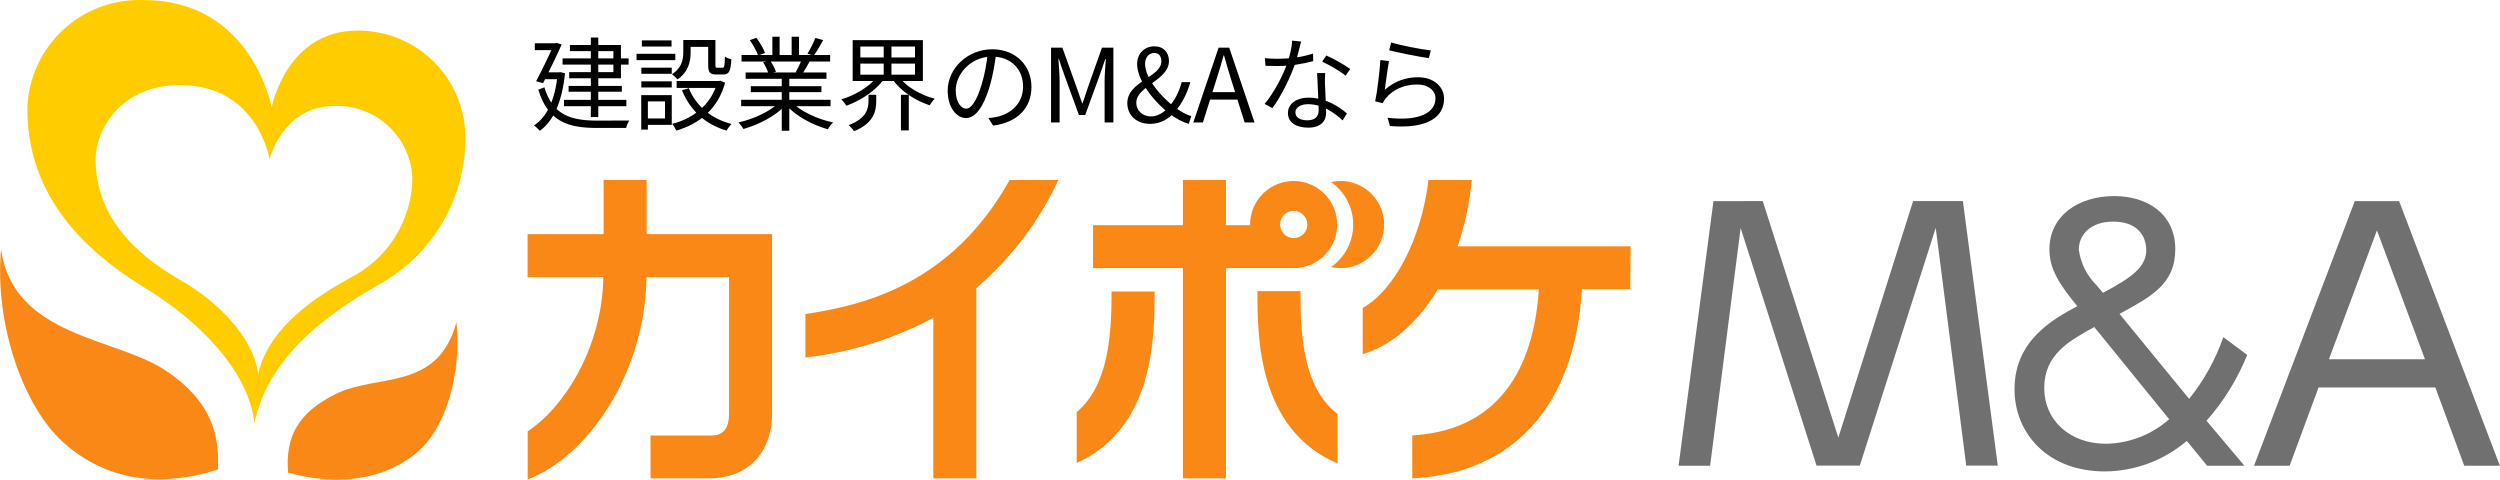
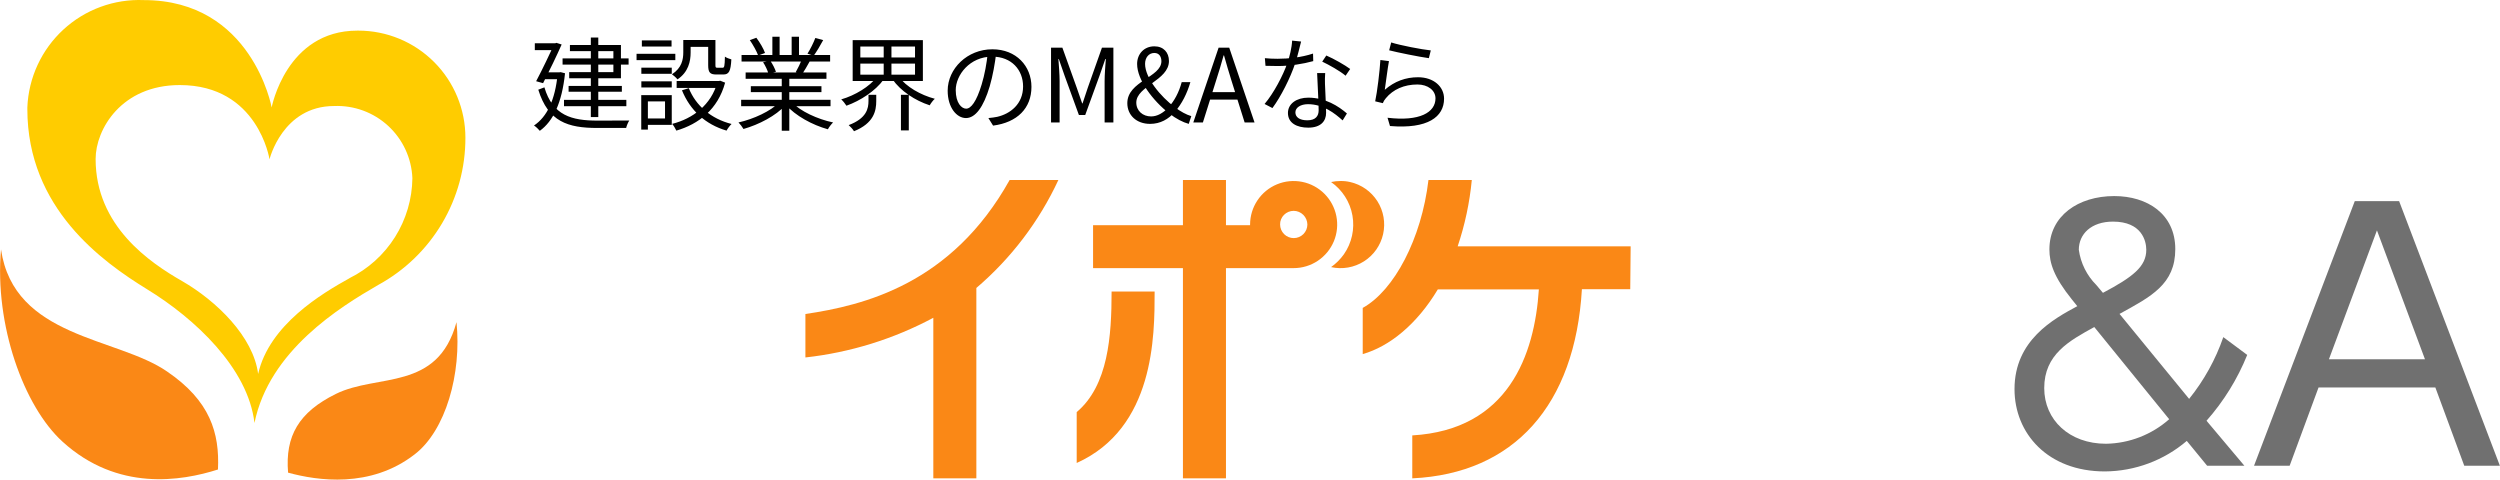
<svg xmlns="http://www.w3.org/2000/svg" width="245" height="47" viewBox="0 0 245 47" fill="none">
  <g clip-path="url(#clip0_1766_150)">
    <path d="M35.02 3.001C28.039 3.001 26.623 10.53 26.623 10.53C26.623 10.53 24.708 0.009 14.088 0.009C12.649 -0.05 11.212 0.175 9.859 0.672C8.507 1.168 7.266 1.926 6.206 2.902C5.147 3.879 4.29 5.054 3.685 6.361C3.08 7.669 2.738 9.082 2.68 10.522V10.689C2.68 20.412 10.029 25.647 14.417 28.35C19.054 31.182 24.319 36.068 24.938 41.453C26.384 34.353 33.314 30.095 37.054 27.931C39.647 26.519 41.811 24.433 43.317 21.893C44.823 19.354 45.615 16.454 45.61 13.501C45.611 12.124 45.341 10.759 44.815 9.486C44.289 8.213 43.518 7.055 42.544 6.08C41.571 5.105 40.415 4.331 39.143 3.803C37.871 3.275 36.507 3.002 35.129 3.001H35.02ZM34.272 27.253C31.569 28.749 26.384 31.82 25.297 36.647C24.828 32.987 21.208 29.487 17.857 27.552C14.686 25.737 9.371 22.157 9.371 15.585C9.371 12.674 11.894 8.336 17.618 8.336C25.297 8.336 26.413 15.615 26.413 15.615C26.413 15.615 27.68 10.39 32.746 10.39C34.7 10.312 36.605 11.012 38.043 12.338C39.481 13.664 40.334 15.506 40.414 17.46C40.39 19.505 39.8 21.502 38.711 23.233C37.622 24.962 36.075 26.358 34.242 27.263L34.272 27.253Z" fill="#FFCC00" />
    <path d="M0.099 24.441C-0.549 31.83 2.323 39.828 6.133 43.288C11.518 48.185 17.77 47.158 21.36 46.011C21.53 42.421 20.592 39.28 16.374 36.408C11.498 33.027 1.366 33.147 0.099 24.441Z" fill="#FA8816" />
    <path d="M44.736 31.571C45.254 36.617 43.679 42.201 40.627 44.535C36.309 47.876 31.104 47.108 28.232 46.32C27.933 42.73 29.279 40.396 32.919 38.602C36.997 36.587 42.891 38.372 44.736 31.571Z" fill="#FA8816" />
    <path d="M131.373 17.74C131.061 17.738 130.75 17.772 130.445 17.839C131.551 18.612 132.304 19.792 132.539 21.119C132.775 22.447 132.474 23.814 131.702 24.92C131.356 25.405 130.931 25.83 130.445 26.176C131.551 26.423 132.709 26.221 133.666 25.614C134.622 25.008 135.299 24.046 135.546 22.94C135.793 21.835 135.591 20.676 134.985 19.72C134.378 18.763 133.416 18.087 132.31 17.839C132.003 17.766 131.688 17.733 131.373 17.74Z" fill="#FA8816" />
    <path d="M126.776 26.276C127.62 26.276 128.446 26.026 129.148 25.556C129.849 25.087 130.396 24.421 130.72 23.641C131.043 22.861 131.127 22.003 130.962 21.175C130.798 20.347 130.391 19.587 129.794 18.99C129.197 18.393 128.437 17.986 127.609 17.822C126.781 17.657 125.923 17.741 125.143 18.064C124.363 18.387 123.696 18.935 123.228 19.637C122.759 20.338 122.508 21.164 122.508 22.008V22.068H120.145V17.64H115.927V22.068H107.121V26.276H115.927V46.878H120.145V26.276H126.776ZM126.776 20.662C127.131 20.664 127.47 20.805 127.722 21.055C127.974 21.305 128.117 21.643 128.123 21.998C128.123 22.352 127.982 22.692 127.731 22.943C127.481 23.193 127.141 23.334 126.786 23.334C126.432 23.334 126.092 23.193 125.841 22.943C125.591 22.692 125.45 22.352 125.45 21.998C125.446 21.824 125.478 21.651 125.543 21.49C125.608 21.329 125.705 21.183 125.829 21.06C126.079 20.807 126.42 20.664 126.776 20.662Z" fill="#FA8816" />
    <path d="M105.516 40.386V45.373C113.144 41.932 113.154 32.937 113.154 28.569H108.936C108.936 32.917 108.617 37.764 105.516 40.386Z" fill="#FA8816" />
-     <path d="M127.445 28.529H123.227C123.227 32.937 123.227 42.062 131.085 45.422V40.576C127.764 38.003 127.445 33.067 127.445 28.529Z" fill="#FA8816" />
-     <path d="M63.371 22.945V17.64H59.152V22.945H51.703V27.153H59.132C59.003 34.134 55.253 39.948 51.713 42.271V46.988C57.487 44.794 63.221 36.747 63.361 27.153H71.448V40.516C71.448 42.68 70.202 42.68 69.533 42.68H63.749V46.878H69.533C73.263 46.878 75.666 44.365 75.666 40.496V22.945H63.371Z" fill="#FA8816" />
    <path d="M103.721 17.64H98.944C93.24 27.861 84.634 29.926 78.93 30.773V35.031C83.318 34.545 87.572 33.225 91.465 31.142V46.878H95.683V28.22C99.091 25.312 101.832 21.703 103.721 17.64Z" fill="#FA8816" />
-     <path d="M159.804 24.142H142.851C143.561 22.035 144.026 19.853 144.237 17.64H139.989C139.311 23.394 136.628 28.47 133.547 30.175V34.702C136.17 33.954 138.862 31.78 140.906 28.36H150.809C150.39 34.782 147.817 42.122 138.403 42.67V46.878C148.376 46.41 154.359 39.708 155.027 28.34H159.764L159.804 24.142Z" fill="#FA8816" />
-     <path d="M172.747 19.704L180.156 42.889L187.486 19.704H192.362L195.783 45.632H192.691L189.7 22.337L182.26 45.632H178.022L170.583 22.347L167.591 45.642H164.5L167.92 19.714L172.747 19.704Z" fill="#707070" />
+     <path d="M159.804 24.142H142.851C143.561 22.035 144.026 19.853 144.237 17.64H139.989C139.311 23.394 136.628 28.47 133.547 30.175V34.702C136.17 33.954 138.862 31.78 140.906 28.36H150.809C150.39 34.782 147.817 42.122 138.403 42.67V46.878C148.376 46.41 154.359 39.708 155.027 28.34H159.764Z" fill="#FA8816" />
    <path d="M219.949 45.642H216.299L214.305 43.209C212.066 45.121 209.222 46.181 206.277 46.2C200.683 46.2 197.422 42.48 197.422 38.133C197.422 33.336 201.241 31.262 203.575 30.005L203.046 29.347C201.271 27.143 200.842 25.767 200.842 24.441C200.842 21.15 203.674 19.215 207.195 19.215C210.426 19.215 213.178 20.96 213.178 24.411C213.178 27.861 210.815 29.058 207.713 30.763L214.534 39.09C215.993 37.281 217.127 35.233 217.885 33.037L220.228 34.782C219.274 37.143 217.925 39.325 216.239 41.234L219.949 45.642ZM205.24 32.05C202.797 33.396 200.334 34.722 200.334 38.033C200.334 41.154 202.797 43.488 206.387 43.488C208.672 43.451 210.868 42.598 212.58 41.084L205.24 32.05ZM206.088 28.699C209.02 27.143 210.336 26.126 210.336 24.481C210.336 23.593 209.877 21.718 207.075 21.718C204.941 21.718 203.724 22.935 203.724 24.481C203.906 25.787 204.508 26.998 205.44 27.931L206.088 28.699Z" fill="#707070" />
    <path d="M227.217 37.973L224.385 45.642H220.895L230.767 19.714H235.115L244.987 45.642H241.497L238.665 37.973H227.217ZM237.648 35.211L232.941 22.576L228.234 35.211H237.648Z" fill="#707070" />
    <path d="M55.132 5.72H61.602V6.33H55.132V5.72ZM55.722 8.42H60.942V8.99H55.722V8.42ZM55.272 9.79H61.382V10.41H55.272V9.79ZM57.902 3.68H58.632V11.47H57.902V3.68ZM55.852 4.41H60.852V7.67H55.782V7.07H60.112V5.01H55.852V4.41ZM52.412 4.24H54.572V4.91H52.412V4.24ZM54.302 4.24H54.412L54.532 4.2L55.042 4.36C54.582 5.41 53.832 6.96 53.222 8.15L52.542 7.96C53.162 6.79 53.932 5.17 54.302 4.33V4.24ZM53.322 7.09H54.962V7.76H53.232L53.322 7.09ZM54.652 7.09H54.802L54.942 7.07L55.372 7.18C55.072 10.09 54.202 11.88 52.902 12.82C52.782 12.67 52.502 12.4 52.332 12.3C53.602 11.45 54.402 9.82 54.652 7.24V7.09ZM53.352 8.56C54.162 11.32 56.022 11.82 58.562 11.82C58.982 11.82 61.142 11.82 61.672 11.81C61.552 11.98 61.412 12.32 61.362 12.54H58.542C55.652 12.54 53.722 11.93 52.752 8.79L53.352 8.56ZM66.962 3.92H67.682V5.14C67.682 6.01 67.462 7.07 66.392 7.78C66.292 7.64 66.002 7.38 65.852 7.28C66.812 6.66 66.962 5.83 66.962 5.13V3.92ZM69.402 3.92H70.112V6.38C70.112 6.6 70.142 6.64 70.302 6.64C70.382 6.64 70.712 6.64 70.812 6.64C70.982 6.64 71.022 6.51 71.042 5.55C71.182 5.66 71.482 5.77 71.672 5.82C71.612 6.99 71.432 7.3 70.892 7.3C70.762 7.3 70.322 7.3 70.192 7.3C69.582 7.3 69.402 7.1 69.402 6.39V3.92ZM67.502 8.64C68.192 10.36 69.682 11.64 71.692 12.15C71.522 12.31 71.302 12.61 71.202 12.8C69.122 12.19 67.632 10.81 66.832 8.85L67.502 8.64ZM70.302 7.94H70.452L70.582 7.91L71.062 8.1C70.352 10.72 68.472 12.16 66.282 12.8C66.202 12.62 66.012 12.3 65.872 12.14C67.892 11.63 69.702 10.28 70.302 8.06V7.94ZM66.312 7.94H70.592V8.62H66.312V7.94ZM67.262 3.92H69.762V4.59H67.262V3.92ZM62.852 6.63H65.832V7.23H62.852V6.63ZM62.902 3.96H65.812V4.56H62.902V3.96ZM62.852 7.97H65.832V8.57H62.852V7.97ZM62.382 5.27H66.182V5.89H62.382V5.27ZM63.212 9.32H65.832V12.24H63.212V11.61H65.172V9.94H63.212V9.32ZM62.842 9.32H63.492V12.7H62.842V9.32ZM72.632 9.78H81.392V10.41H72.632V9.78ZM72.672 5.39H81.352V6.03H72.672V5.39ZM73.072 7.1H80.992V7.72H73.072V7.1ZM73.582 8.45H80.502V9.03H73.582V8.45ZM76.612 7.39H77.352V12.81H76.612V7.39ZM75.692 3.6H76.402V5.69H75.692V3.6ZM77.582 3.6H78.302V5.66H77.582V3.6ZM76.372 10.03L76.972 10.31C76.042 11.35 74.352 12.22 72.862 12.64C72.752 12.45 72.532 12.16 72.372 12C73.852 11.67 75.522 10.9 76.372 10.03ZM77.592 10.01C78.442 10.91 80.122 11.68 81.642 12C81.472 12.16 81.242 12.46 81.132 12.67C79.612 12.25 77.942 11.34 77.002 10.26L77.592 10.01ZM79.902 3.72L80.672 3.93C80.382 4.48 80.022 5.07 79.742 5.46L79.132 5.26C79.402 4.84 79.732 4.18 79.902 3.72ZM78.562 5.84L79.342 6.03C79.092 6.48 78.832 6.94 78.612 7.26L77.982 7.07C78.182 6.72 78.442 6.2 78.562 5.84ZM73.482 3.93L74.122 3.7C74.462 4.15 74.832 4.78 74.972 5.19L74.302 5.44C74.162 5.04 73.802 4.4 73.482 3.93ZM74.782 6.1L75.492 5.96C75.722 6.29 75.952 6.74 76.042 7.04L75.302 7.2C75.222 6.9 75.002 6.43 74.782 6.1ZM84.312 6.23V7.32H89.672V6.23H84.312ZM84.312 4.56V5.63H89.672V4.56H84.312ZM83.562 3.93H90.442V7.94H83.562V3.93ZM88.102 7.53C88.802 8.5 90.212 9.31 91.612 9.68C91.442 9.83 91.222 10.12 91.112 10.32C89.682 9.86 88.252 8.91 87.462 7.77L88.102 7.53ZM85.942 7.53L86.592 7.8C85.792 8.91 84.322 9.87 82.952 10.36C82.832 10.17 82.612 9.89 82.442 9.74C83.792 9.35 85.222 8.49 85.942 7.53ZM85.112 9.29H85.872V9.91C85.872 10.87 85.632 12.08 83.692 12.86C83.582 12.67 83.342 12.41 83.172 12.26C84.932 11.6 85.112 10.63 85.112 9.89V9.29ZM86.602 4.26H87.362V7.66H86.602V4.26ZM88.292 9.29H89.062V12.78H88.292V9.29ZM97.632 5.18C97.502 6.22 97.302 7.39 96.992 8.46C96.382 10.51 95.582 11.57 94.662 11.57C93.762 11.57 92.872 10.55 92.872 8.89C92.872 6.72 94.802 4.83 97.252 4.83C99.592 4.83 101.082 6.48 101.082 8.51C101.082 10.6 99.702 12 97.322 12.31L96.862 11.57C97.182 11.54 97.482 11.5 97.722 11.45C99.002 11.16 100.262 10.2 100.262 8.47C100.262 6.87 99.152 5.55 97.232 5.55C95.032 5.55 93.662 7.36 93.662 8.83C93.662 10.09 94.232 10.65 94.682 10.65C95.152 10.65 95.692 9.97 96.202 8.28C96.492 7.33 96.702 6.2 96.802 5.16L97.632 5.18ZM103.002 12V4.67H104.112L105.522 8.6C105.702 9.1 105.872 9.61 106.052 10.13H106.092C106.272 9.61 106.432 9.1 106.602 8.6L107.992 4.67H109.112V12H108.252V7.95C108.252 7.31 108.322 6.43 108.372 5.78H108.322L107.742 7.45L106.352 11.27H105.732L104.342 7.45L103.762 5.78H103.722C103.772 6.43 103.842 7.31 103.842 7.95V12H103.002ZM112.707 12.14C111.377 12.14 110.477 11.29 110.477 10.11C110.477 7.94 113.817 7.58 113.817 6C113.817 5.58 113.617 5.19 113.127 5.19C112.577 5.19 112.217 5.65 112.217 6.26C112.217 7.63 113.727 9.46 115.137 10.51C115.707 10.94 116.267 11.24 116.747 11.38L116.497 12.14C115.917 11.98 115.257 11.64 114.587 11.12C112.977 9.87 111.437 7.83 111.437 6.27C111.437 5.29 112.117 4.54 113.127 4.54C114.027 4.54 114.557 5.14 114.557 5.98C114.557 7.87 111.357 8.44 111.357 10.05C111.357 10.87 111.997 11.41 112.807 11.41C113.427 11.41 113.997 11.06 114.487 10.55C115.087 9.9 115.537 9.05 115.807 8.05H116.657C116.337 9.15 115.837 10.16 115.117 10.99C114.507 11.67 113.727 12.14 112.707 12.14ZM116.944 12L119.424 4.67H120.464L122.944 12H121.974L120.684 7.9C120.424 7.08 120.194 6.28 119.954 5.43H119.914C119.674 6.28 119.444 7.08 119.174 7.9L117.884 12H116.944ZM118.244 9.76V9.03H121.624V9.76H118.244ZM123.958 5.7C124.328 5.74 124.758 5.76 125.188 5.76C126.268 5.76 127.528 5.63 128.678 5.25L128.698 5.99C127.718 6.26 126.408 6.48 125.188 6.47C124.818 6.47 124.388 6.46 124.018 6.45L123.958 5.7ZM127.508 4.07C127.378 4.56 127.168 5.5 126.928 6.21C126.448 7.65 125.528 9.47 124.698 10.59L123.928 10.19C124.818 9.15 125.748 7.37 126.158 6.19C126.378 5.56 126.598 4.68 126.628 3.98L127.508 4.07ZM129.868 7.16C129.838 7.57 129.838 7.87 129.848 8.23C129.868 8.88 129.958 10.4 129.958 11.06C129.958 11.86 129.448 12.51 128.208 12.51C127.108 12.51 126.218 12.07 126.218 11.07C126.218 10.15 127.088 9.57 128.208 9.57C129.888 9.57 131.178 10.41 131.998 11.12L131.578 11.8C130.808 11.1 129.658 10.21 128.188 10.21C127.448 10.21 126.948 10.55 126.948 11.01C126.948 11.47 127.338 11.79 128.118 11.79C128.948 11.79 129.228 11.35 129.228 10.81C129.228 10.05 129.118 8.26 129.078 7.16H129.868ZM131.868 7.42C131.328 6.96 130.238 6.35 129.578 6.04L129.978 5.44C130.708 5.75 131.838 6.4 132.318 6.76L131.868 7.42ZM136.338 4.16C137.198 4.44 139.328 4.85 140.218 4.94L140.028 5.7C139.068 5.57 136.908 5.13 136.138 4.93L136.338 4.16ZM136.118 5.99C135.988 6.67 135.808 8.15 135.708 8.8C136.668 7.96 137.768 7.57 138.968 7.57C140.498 7.57 141.518 8.49 141.518 9.67C141.518 11.45 139.928 12.66 136.218 12.35L135.978 11.54C139.138 11.92 140.678 11.01 140.678 9.64C140.678 8.85 139.928 8.28 138.908 8.28C137.598 8.28 136.518 8.77 135.818 9.62C135.668 9.79 135.578 9.95 135.518 10.11L134.768 9.93C134.968 9.02 135.218 6.92 135.278 5.88L136.118 5.99Z" fill="black" />
  </g>
  <defs>
    <clipPath id="clip0_1766_150">
      <rect width="244.979" height="47" fill="white" transform="translate(0.008)" />
    </clipPath>
  </defs>
</svg>